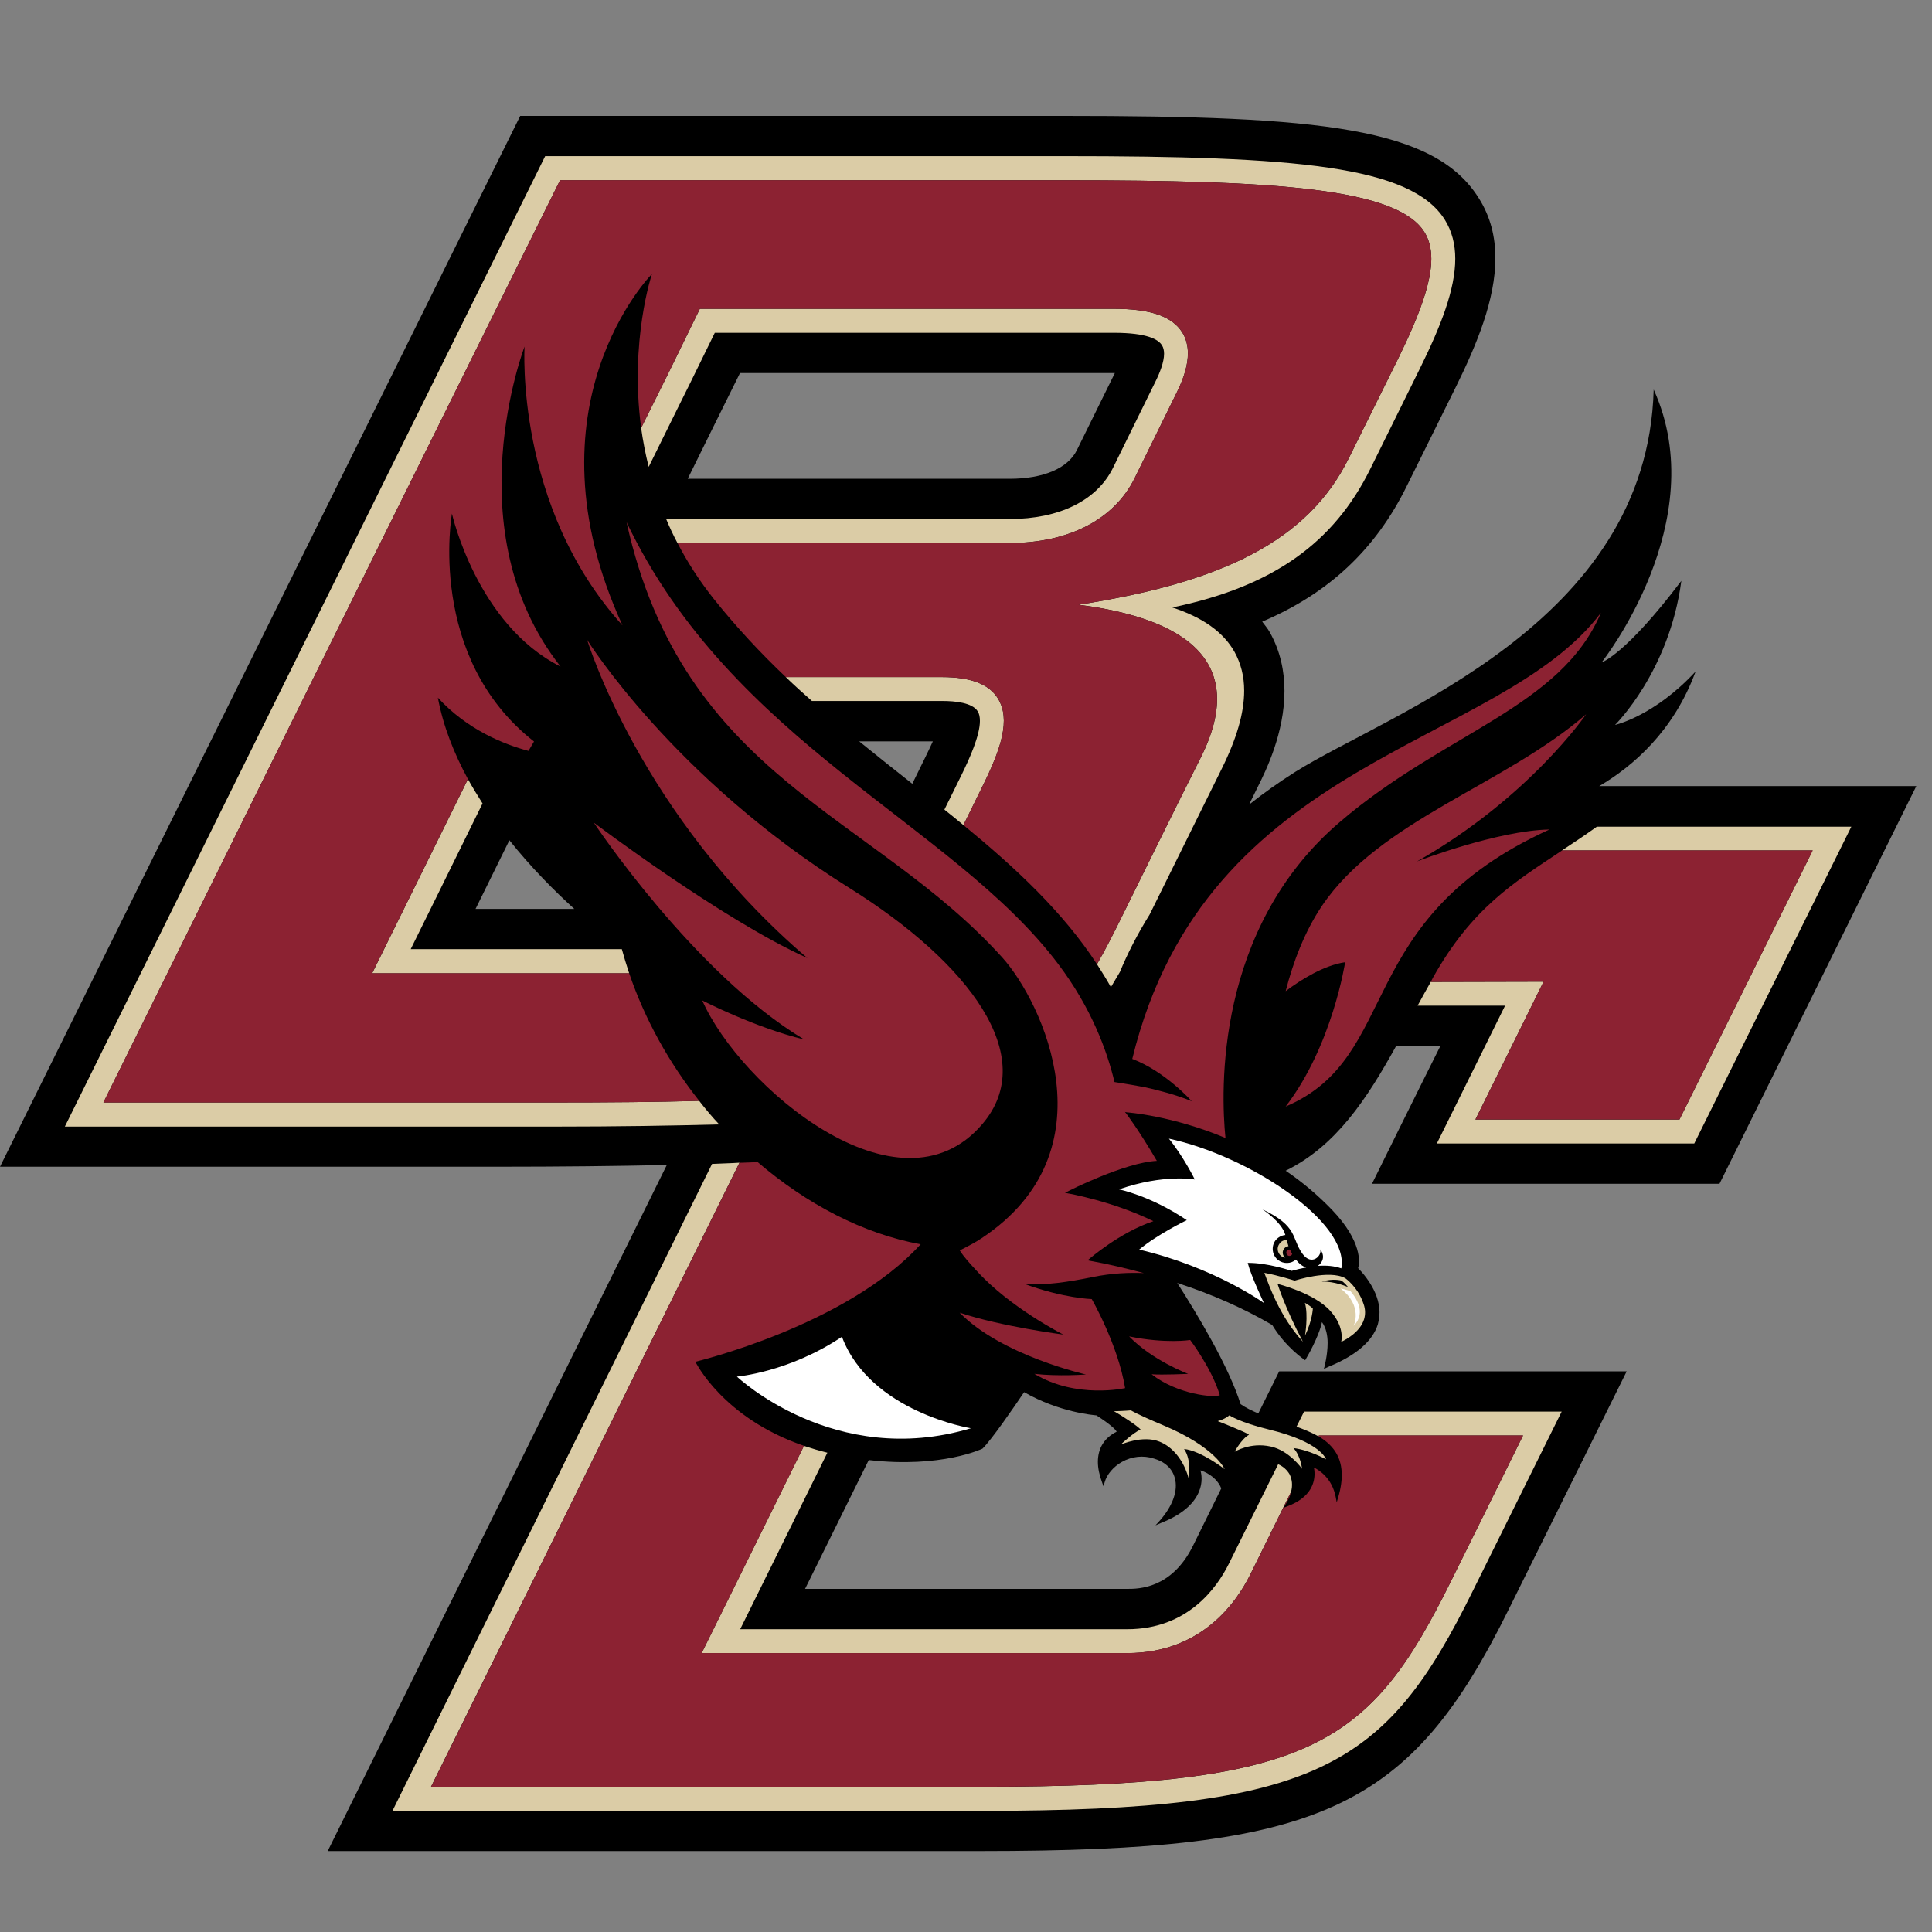
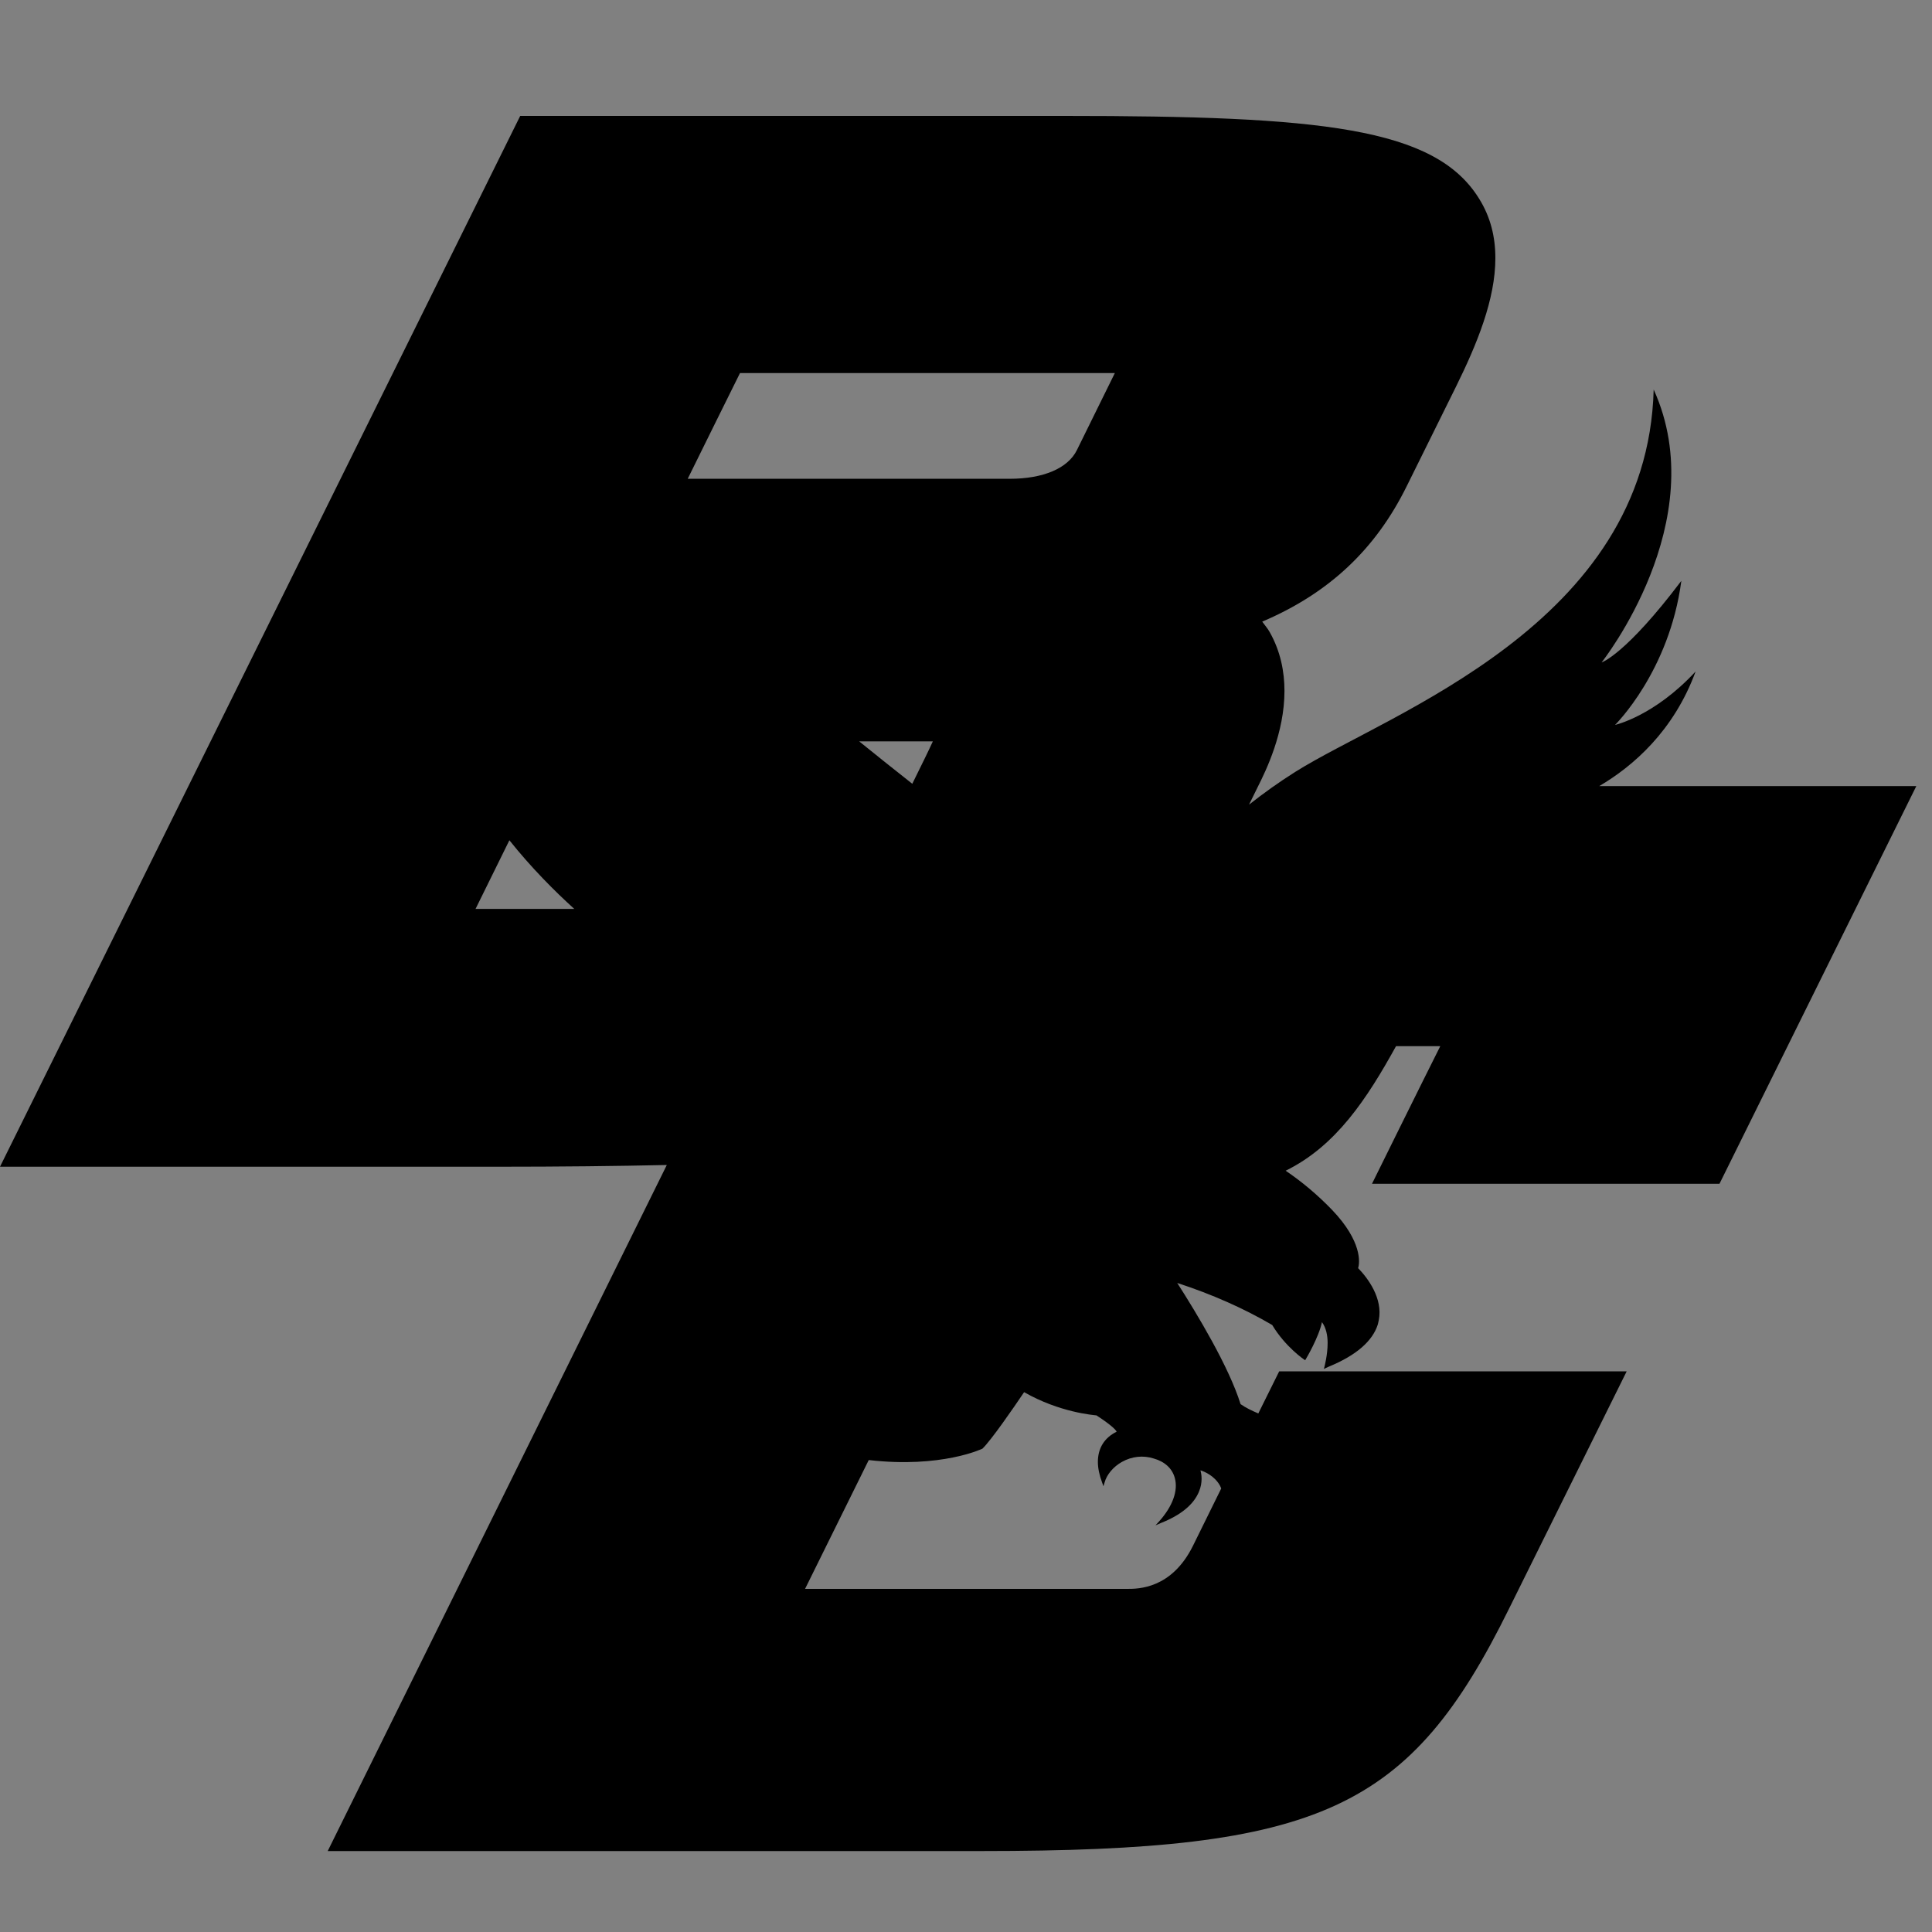
<svg xmlns="http://www.w3.org/2000/svg" width="50" height="50" viewBox="0 0 50 50" fill="none">
  <rect x="0" y="0" width="50" height="50" fill="#808080" stroke="none" />
  <path d="M29.177 41.12H20.835C21.2 40.381 21.794 39.178 22.483 37.786C24.369 38.003 25.426 37.491 25.426 37.491C25.663 37.258 26.219 36.451 26.504 36.029C27.424 36.555 28.299 36.621 28.376 36.63C28.79 36.899 28.881 37.014 28.899 37.052C28.58 37.209 28.413 37.481 28.413 37.833C28.413 37.993 28.45 38.173 28.522 38.365L28.557 38.464L28.588 38.362C28.642 38.163 28.813 37.958 29.037 37.833C29.293 37.69 29.586 37.658 29.862 37.747C30.144 37.827 30.336 38.003 30.403 38.247C30.496 38.574 30.348 38.982 30.001 39.37L29.904 39.476L30.037 39.418C30.56 39.213 30.893 38.937 31.03 38.602C31.08 38.483 31.097 38.372 31.097 38.269C31.097 38.173 31.08 38.099 31.068 38.052C31.18 38.087 31.428 38.195 31.568 38.439C31.582 38.464 31.593 38.489 31.605 38.522L30.873 40.007C30.321 41.12 29.458 41.12 29.177 41.12ZM12.307 23.523C12.605 22.921 12.902 22.313 13.183 21.746C13.749 22.456 14.353 23.062 14.863 23.523H12.307ZM18.873 10.216C18.873 10.216 19.008 9.943 19.151 9.655H28.852C28.663 10.037 27.869 11.65 27.869 11.65C27.637 12.12 27.001 12.391 26.131 12.391H17.798C18.333 11.304 18.873 10.216 18.873 10.216ZM23.945 19.602L23.61 20.284C23.154 19.925 22.697 19.56 22.235 19.186H24.142C24.09 19.301 24.026 19.436 23.945 19.602ZM35.507 30.636H44.5L49.594 20.344H41.388C42.26 19.832 43.316 18.921 43.882 17.378C42.809 18.537 41.797 18.761 41.797 18.761C41.797 18.761 43.203 17.381 43.513 15.032C42.066 16.948 41.449 17.144 41.449 17.144C41.449 17.144 44.348 13.495 42.797 10.081C42.637 16.166 35.949 18.449 33.525 19.974C33.09 20.248 32.694 20.533 32.325 20.824L32.553 20.361C32.761 19.947 33.242 18.968 33.242 17.88C33.242 17.384 33.141 16.859 32.862 16.363C32.808 16.263 32.732 16.181 32.666 16.088C34.399 15.351 35.603 14.211 36.406 12.582L37.676 10.017C38.229 8.898 38.7 7.745 38.7 6.68C38.7 6.135 38.578 5.617 38.276 5.137C37.135 3.296 34.177 3 27.549 3H13.463L0 30.195H12.858C14.522 30.195 15.976 30.178 17.257 30.15L8.481 47.905H25.4C34.185 47.905 36.483 46.85 39.057 41.626L42.098 35.491H33.105L32.565 36.58C32.4 36.509 32.242 36.435 32.106 36.339C31.804 35.37 30.98 34.004 30.467 33.203C31.372 33.497 32.197 33.865 32.925 34.291C33.265 34.858 33.753 35.188 33.757 35.188L33.778 35.203L33.792 35.178C33.807 35.156 34.135 34.596 34.212 34.217C34.32 34.362 34.359 34.564 34.359 34.756C34.359 35.075 34.275 35.37 34.275 35.38L34.261 35.427L34.403 35.363C35.099 35.075 35.523 34.707 35.658 34.276L35.682 34.17C35.796 33.603 35.397 33.075 35.148 32.819C35.192 32.684 35.256 32.131 34.476 31.314C34.093 30.916 33.687 30.579 33.273 30.298C34.579 29.657 35.377 28.435 36.129 27.075H37.274C36.875 27.865 35.507 30.636 35.507 30.636" fill="black" />
-   <path d="M14.109 4.041L1.678 29.156H14.352C15.958 29.156 17.368 29.133 18.613 29.1C18.43 28.906 18.263 28.707 18.095 28.49C16.99 28.522 15.749 28.532 14.352 28.532H2.676C3.1 27.674 14.325 4.993 14.494 4.665H27.547C33.043 4.665 36.158 4.872 36.866 6.011C36.982 6.199 37.042 6.424 37.042 6.7C37.042 7.285 36.764 8.104 36.184 9.282L34.913 11.846C33.849 14.01 31.615 15.074 27.913 15.65C29.797 15.894 32.573 16.65 31.066 19.625C30.619 20.502 29.093 23.603 29.093 23.603C28.848 24.103 28.622 24.554 28.39 24.954C28.514 25.15 28.64 25.348 28.75 25.547C28.826 25.419 28.905 25.289 28.982 25.156C29.178 24.682 29.432 24.182 29.753 23.667L31.617 19.898C32.006 19.114 32.199 18.451 32.199 17.875C32.199 17.498 32.114 17.172 31.951 16.874C31.664 16.362 31.132 15.98 30.339 15.721C32.937 15.181 34.519 14.057 35.47 12.122L36.739 9.554C37.292 8.438 37.662 7.485 37.662 6.697C37.662 6.327 37.578 5.986 37.393 5.689C36.52 4.29 33.523 4.041 27.547 4.041H14.3L14.109 4.041ZM18.112 7.992L17.309 9.635L16.592 11.075C16.638 11.401 16.701 11.736 16.788 12.083C17.288 11.065 17.865 9.907 17.865 9.907C17.865 9.907 18.309 8.998 18.499 8.613H28.829C29.691 8.613 29.979 8.786 30.071 8.936C30.11 8.995 30.126 9.074 30.126 9.155C30.126 9.372 30.014 9.653 29.903 9.875L28.801 12.115C28.384 12.953 27.414 13.432 26.129 13.432H17.24C17.327 13.641 17.422 13.846 17.533 14.053H26.129C27.653 14.053 28.829 13.446 29.358 12.387C29.358 12.387 30.453 10.156 30.458 10.15C30.648 9.766 30.742 9.433 30.742 9.148C30.742 8.946 30.696 8.764 30.6 8.609C30.337 8.187 29.775 7.992 28.829 7.992H18.307L18.112 7.992ZM20.336 17.523C20.558 17.737 20.785 17.942 21.012 18.141H24.38C24.725 18.141 25.166 18.186 25.304 18.41C25.343 18.474 25.36 18.553 25.36 18.659C25.36 19.032 25.097 19.622 24.878 20.068L24.441 20.953C24.608 21.084 24.771 21.219 24.933 21.353L25.432 20.339C25.91 19.372 26.16 18.617 25.826 18.077C25.597 17.705 25.122 17.523 24.38 17.523L20.336 17.523ZM12.11 20.164L9.631 25.189H16.283C16.214 24.98 16.15 24.771 16.093 24.564H10.629C10.835 24.147 11.71 22.378 12.488 20.793C12.357 20.586 12.229 20.377 12.11 20.164ZM41.326 21.395C41.013 21.619 40.714 21.818 40.424 22.009H46.912C46.53 22.787 43.616 28.667 43.464 28.973H38.183C38.522 28.292 39.947 25.405 39.947 25.405L37.028 25.412C36.913 25.614 36.8 25.818 36.687 26.027H38.951C38.611 26.715 37.185 29.594 37.185 29.594H43.847L47.912 21.395H47.412L41.326 21.395ZM19.136 30.09C18.908 30.107 18.675 30.108 18.428 30.122L10.157 46.865H25.397C34.142 46.865 35.873 45.723 38.121 41.163L40.416 36.532H33.749L33.554 36.922C33.757 36.996 33.953 37.077 34.123 37.173C34.127 37.166 34.131 37.156 34.132 37.15H39.416C39.065 37.866 37.566 40.89 37.566 40.89C35.458 45.163 33.99 46.242 25.397 46.242H11.154C11.466 45.62 16.506 35.418 19.136 30.094L19.136 30.09ZM33.297 32.091C33.229 32.091 33.16 32.12 33.118 32.18C33.034 32.283 33.056 32.426 33.158 32.507C33.188 32.532 33.224 32.542 33.261 32.549C33.188 32.49 33.176 32.389 33.232 32.315C33.261 32.276 33.305 32.255 33.346 32.251C33.328 32.195 33.311 32.141 33.297 32.091ZM32.721 32.941C32.853 33.294 33.124 34.075 33.719 34.724C33.249 33.834 33.063 33.227 33.063 33.227C33.063 33.227 34.017 33.461 34.432 33.931C34.77 34.309 34.73 34.635 34.711 34.728C34.802 34.683 35.195 34.49 35.302 34.142C35.336 34.026 35.342 33.895 35.29 33.749C35.141 33.301 34.816 33.082 34.814 33.079C34.394 32.852 33.51 33.143 33.505 33.143C33.501 33.143 33.104 33.012 32.721 32.941ZM34.567 33.121C34.654 33.125 34.705 33.139 34.705 33.139C34.785 33.178 34.886 33.309 34.886 33.309C34.886 33.309 34.551 33.16 34.209 33.166C34.356 33.124 34.48 33.117 34.567 33.121ZM33.771 33.717C33.864 34.044 33.773 34.568 33.773 34.568C33.967 34.164 33.976 33.866 33.976 33.866C33.905 33.789 33.772 33.718 33.771 33.717ZM29.269 36.5C29.269 36.5 29.094 36.517 28.828 36.523C29.034 36.635 29.444 36.907 29.519 36.996C29.328 37.077 29.002 37.387 29.002 37.387C29.002 37.387 29.572 37.134 30.006 37.309C30.602 37.55 30.759 38.252 30.759 38.252C30.759 38.252 30.849 37.803 30.644 37.499C31.09 37.55 31.694 38.021 31.694 38.021C31.694 38.021 31.45 37.451 30.113 36.89C29.391 36.587 29.269 36.5 29.269 36.5ZM31.816 36.628C31.816 36.628 31.715 36.724 31.514 36.779C31.514 36.779 32.239 37.061 32.325 37.131C32.127 37.24 31.952 37.572 31.952 37.572C31.952 37.572 32.35 37.319 32.882 37.435C33.362 37.535 33.696 38.011 33.696 38.011C33.696 38.011 33.665 37.684 33.475 37.476C33.885 37.525 34.318 37.767 34.318 37.767C34.318 37.767 34.191 37.323 32.842 36.996C32.08 36.811 31.816 36.628 31.816 36.628ZM20.806 37.419C19.351 40.372 18.158 42.782 18.158 42.782H29.173C31.065 42.782 31.98 41.506 32.357 40.748C32.357 40.748 32.913 39.623 33.414 38.603C33.456 38.44 33.442 38.292 33.374 38.154C33.309 38.043 33.209 37.951 33.079 37.894L31.802 40.471C31.49 41.099 30.73 42.164 29.173 42.164H19.156C19.302 41.87 20.244 39.96 21.412 37.596C21.197 37.543 20.998 37.483 20.806 37.419Z" fill="#DBCCA6" />
-   <path d="M14.494 4.664C14.326 4.993 3.1 27.673 2.676 28.532H14.353C15.75 28.532 16.99 28.522 18.096 28.49C17.316 27.507 16.687 26.378 16.283 25.188H9.631L12.11 20.163C11.75 19.497 11.469 18.793 11.332 18.055C12.091 18.886 13.047 19.266 13.677 19.433L13.82 19.19C11.031 17.005 11.696 13.292 11.696 13.292C11.696 13.292 12.342 16.168 14.507 17.25C11.741 13.737 13.576 8.968 13.576 8.968C13.576 8.968 13.316 13.097 16.11 16.185C13.5 10.498 16.872 7.09 16.872 7.09C16.872 7.09 16.291 8.818 16.593 11.075L17.31 9.634L18.112 7.992H28.83C29.776 7.992 30.337 8.187 30.6 8.609C30.696 8.764 30.743 8.945 30.743 9.148C30.743 9.432 30.648 9.765 30.458 10.149C30.453 10.156 29.358 12.387 29.358 12.387C28.83 13.445 27.653 14.053 26.129 14.053H17.533C17.784 14.538 18.095 15.025 18.479 15.507C19.06 16.235 19.687 16.905 20.337 17.523H24.38C25.122 17.523 25.597 17.705 25.826 18.076C26.16 18.617 25.91 19.372 25.432 20.338L24.934 21.353C26.282 22.46 27.505 23.596 28.39 24.954C28.622 24.553 28.848 24.102 29.093 23.603C29.093 23.603 30.619 20.501 31.066 19.625C32.573 16.649 29.797 15.894 27.913 15.65C31.615 15.075 33.849 14.009 34.913 11.845L36.184 9.282C36.764 8.104 37.042 7.285 37.042 6.699C37.042 6.423 36.983 6.2 36.866 6.011C36.158 4.872 33.043 4.665 27.547 4.665L14.494 4.664ZM16.215 13.513C17.683 20.149 22.603 21.075 25.945 24.787C26.977 25.938 28.802 29.788 25.41 32.041C25.241 32.157 25.034 32.259 24.839 32.361C24.944 32.531 25.128 32.73 25.271 32.883C26.138 33.844 27.519 34.539 27.519 34.539C27.519 34.539 25.91 34.331 24.835 33.972C25.92 35.082 28.105 35.572 28.105 35.572C28.105 35.572 27.392 35.626 26.769 35.555C27.859 36.212 29.118 35.924 29.118 35.924C28.93 34.791 28.254 33.62 28.254 33.62C28.254 33.62 27.538 33.603 26.515 33.229C27.028 33.27 27.64 33.181 28.278 33.05C28.778 32.947 29.232 32.932 29.603 32.947C29.151 32.826 28.684 32.715 28.196 32.627L28.15 32.617L28.184 32.585C28.194 32.581 28.969 31.899 29.849 31.604C28.808 31.091 27.642 30.884 27.631 30.884L27.561 30.867L27.625 30.839C27.64 30.825 29.114 30.083 29.939 30.043C29.483 29.262 29.15 28.822 29.147 28.819L29.114 28.777L29.167 28.788C29.184 28.788 30.331 28.873 31.715 29.45C31.594 28.259 31.438 24.035 34.676 21.273C37.378 18.956 40.393 18.314 41.43 15.862C38.771 19.379 31.217 19.554 29.303 27.404C30.161 27.73 30.842 28.499 30.842 28.499C30.427 28.329 29.993 28.219 29.634 28.138C29.451 28.103 29.096 28.042 29.067 28.039C28.939 28.02 28.843 28.003 28.843 28.003C28.65 27.193 28.243 26.083 27.39 24.954C24.652 21.32 18.95 19.241 16.215 13.513ZM15.197 16.562C15.197 16.562 16.566 21.097 20.894 24.794C18.688 23.801 15.367 21.289 15.367 21.289C15.367 21.289 17.951 25.189 20.813 26.902C19.536 26.594 18.174 25.891 18.174 25.891C19.146 28.106 23.265 31.62 25.422 29.092C26.915 27.347 25.076 24.915 21.983 22.981C17.416 20.131 15.197 16.562 15.197 16.562ZM41.049 18.485C38.923 20.329 35.708 21.225 34.208 23.45C33.763 24.114 33.467 24.893 33.273 25.651C33.669 25.353 34.262 24.982 34.812 24.902C34.812 24.902 34.484 27.059 33.273 28.637C36.3 27.347 34.977 23.798 40.1 21.468C38.752 21.491 36.673 22.293 36.673 22.293C39.572 20.649 41.049 18.485 41.049 18.485ZM40.428 22.009C39.162 22.851 38.096 23.5 37.083 25.305C37.064 25.341 37.047 25.38 37.027 25.412L39.948 25.405C39.948 25.405 38.523 28.291 38.185 28.972H43.465C43.618 28.666 46.531 22.787 46.913 22.009L40.428 22.009ZM19.607 30.075C19.455 30.083 19.297 30.087 19.137 30.093C16.507 35.418 11.468 45.62 11.156 46.241H25.399C33.992 46.241 35.459 45.162 37.567 40.89C37.567 40.89 39.067 37.866 39.417 37.149H34.134C34.133 37.156 34.129 37.166 34.124 37.172C34.459 37.371 34.703 37.652 34.723 38.107C34.732 38.292 34.705 38.504 34.634 38.746L34.594 38.881L34.569 38.746C34.475 38.252 34.136 38.043 34.002 37.979C34.01 38.01 34.019 38.053 34.019 38.1C34.032 38.344 33.946 38.752 33.308 38.986L33.217 39.022L33.268 38.938C33.344 38.823 33.391 38.71 33.416 38.603C32.914 39.622 32.359 40.747 32.359 40.747C31.982 41.506 31.067 42.781 29.175 42.781H18.16C18.16 42.781 19.353 40.372 20.808 37.418C18.7 36.698 17.997 35.242 17.997 35.242C17.997 35.242 21.906 34.313 23.826 32.202C22.343 31.931 20.876 31.162 19.607 30.074L19.607 30.075ZM33.387 32.34C33.355 32.333 33.323 32.343 33.305 32.372C33.28 32.404 33.285 32.454 33.32 32.484C33.355 32.517 33.408 32.507 33.435 32.467C33.439 32.467 33.441 32.457 33.442 32.453C33.422 32.419 33.404 32.379 33.387 32.34ZM29.222 34.586C29.823 35.21 30.75 35.556 30.75 35.556C30.75 35.556 30.089 35.587 29.803 35.566C30.473 36.091 31.435 36.18 31.568 36.106C31.362 35.418 30.803 34.679 30.802 34.679C30.802 34.679 30.176 34.781 29.222 34.586Z" fill="#8C2232" />
-   <path d="M30.251 29.468C30.643 29.955 30.921 30.525 30.921 30.525C30.921 30.525 30.118 30.377 28.96 30.781C28.96 30.781 29.768 30.941 30.714 31.577C30.714 31.577 29.953 31.945 29.482 32.339C31.426 32.794 32.711 33.723 32.711 33.723C32.711 33.723 32.378 33.027 32.291 32.684C32.797 32.676 33.427 32.89 33.427 32.89C33.547 32.857 33.674 32.826 33.805 32.804C33.704 32.772 33.614 32.698 33.538 32.598C33.412 32.711 33.218 32.715 33.08 32.612C32.921 32.489 32.891 32.258 33.011 32.099C33.078 32.019 33.169 31.97 33.265 31.962C33.177 31.626 32.673 31.299 32.673 31.299C33.6 31.737 33.418 32.041 33.704 32.442C33.95 32.787 34.223 32.484 34.167 32.333C34.306 32.516 34.223 32.679 34.106 32.761C34.323 32.745 34.534 32.762 34.714 32.826C34.929 31.622 32.308 29.907 30.251 29.468ZM34.695 33.347C35.286 33.801 35.032 34.313 35.032 34.313C35.387 33.955 35.055 33.539 34.953 33.418C34.859 33.38 34.695 33.347 34.695 33.347ZM21.789 34.596C20.414 35.516 19.071 35.626 19.071 35.626C19.071 35.626 21.592 38.022 25.127 36.963C25.127 36.963 22.527 36.548 21.789 34.596Z" fill="white" />
</svg>